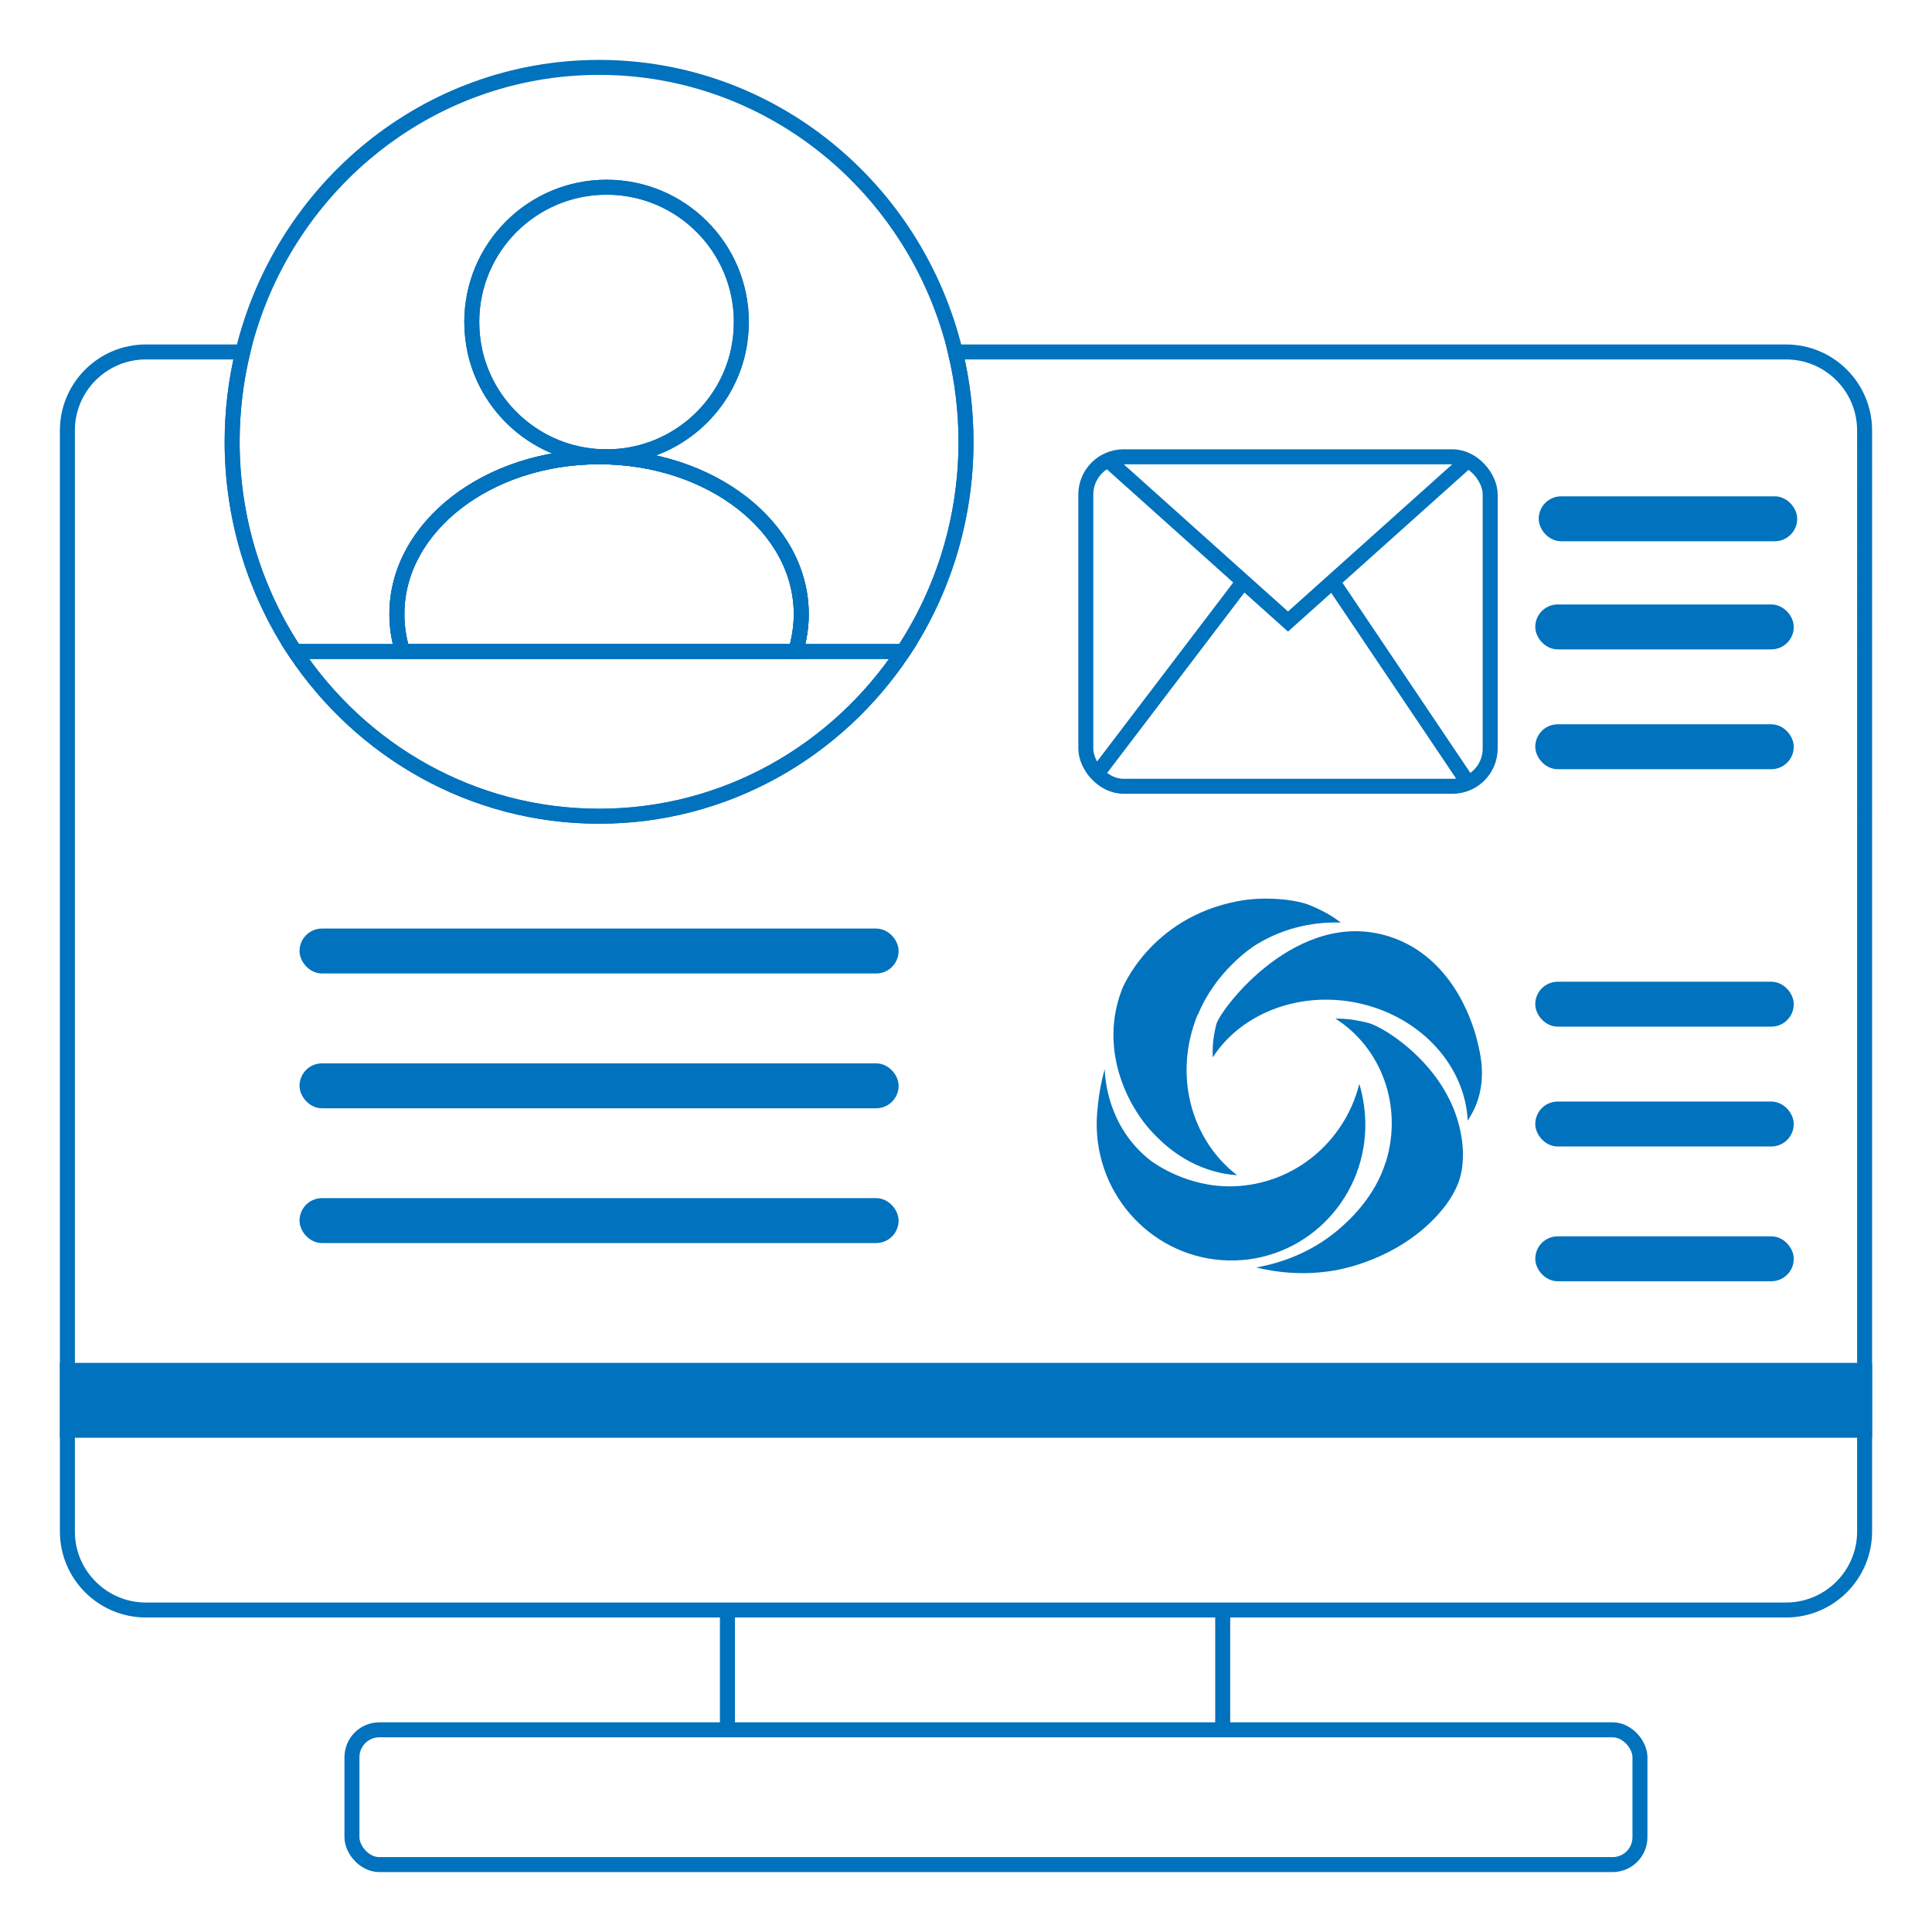
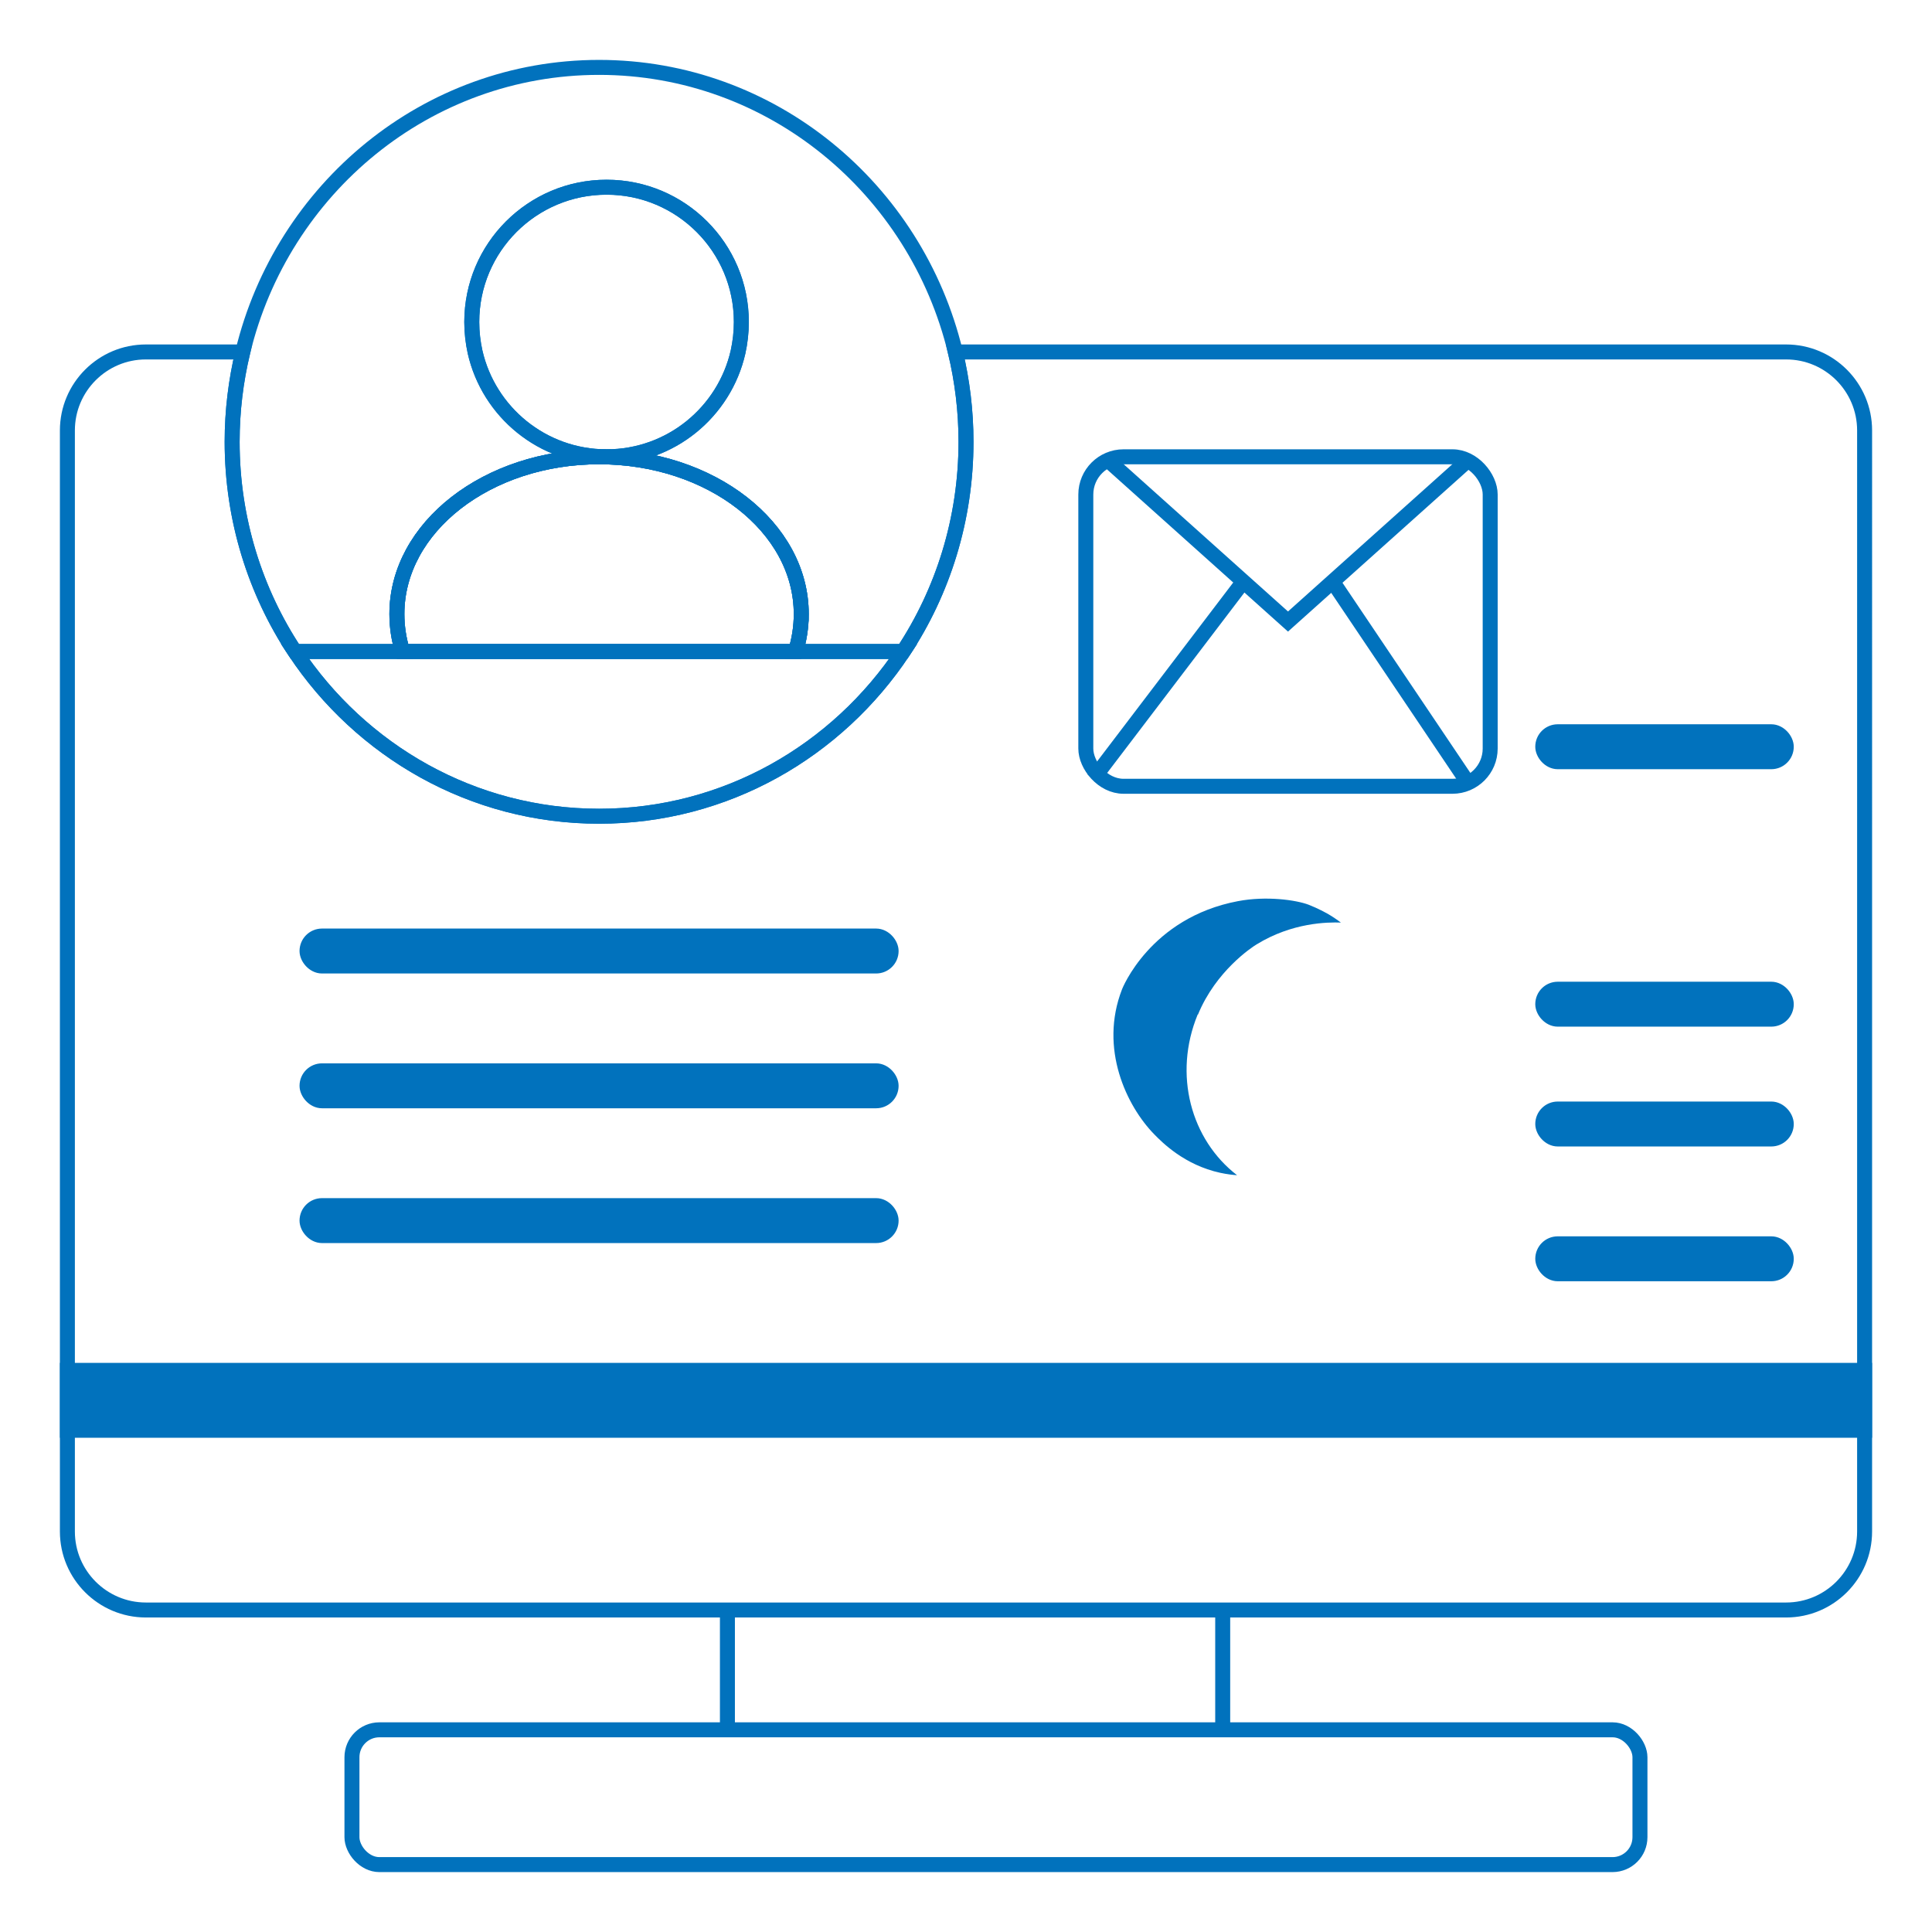
<svg xmlns="http://www.w3.org/2000/svg" id="_Слой_1" data-name="Слой 1" viewBox="0 0 129 129">
  <defs>
    <style>
      .cls-1 {
        stroke-width: 0px;
      }

      .cls-1, .cls-2 {
        fill: #0172bd;
      }

      .cls-3 {
        fill: none;
      }

      .cls-3, .cls-2 {
        stroke: #0172bd;
        stroke-miterlimit: 10;
      }
    </style>
  </defs>
  <path class="cls-3" d="m119.26,23.5h-55.47c.46,1.92.71,3.93.71,6,0,5.18-1.55,10.01-4.19,14-4.41,6.64-11.86,11-20.31,11s-15.9-4.36-20.31-11c-2.64-3.99-4.19-8.82-4.19-14,0-2.07.25-4.08.71-6h-6.47c-2.89,0-5.24,2.35-5.24,5.24v73.52c0,2.89,2.35,5.24,5.24,5.24h109.52c2.89,0,5.24-2.35,5.24-5.24V28.74c0-2.89-2.35-5.24-5.24-5.24Zm-66.14,20c.25-.8.38-1.64.38-2.5,0-5.8-6.04-10.5-13.5-10.5s-13.5,4.7-13.5,10.5c0,.86.13,1.7.38,2.5h26.24Z" />
  <path class="cls-3" d="m63.79,23.5c-2.63-10.91-12.29-19-23.79-19s-21.16,8.09-23.79,19c-.46,1.92-.71,3.93-.71,6,0,5.18,1.55,10.01,4.19,14h7.19c-.25-.8-.38-1.64-.38-2.5,0-5.8,6.04-10.5,13.5-10.5s13.5,4.7,13.5,10.5c0,.86-.13,1.7-.38,2.5h7.19c2.64-3.99,4.19-8.82,4.19-14,0-2.07-.25-4.08-.71-6Zm-23.29,7c-4.28,0-7.87-2.99-8.78-7-.14-.64-.22-1.31-.22-2,0-4.97,4.03-9,9-9s9,4.03,9,9c0,.69-.08,1.36-.22,2-.91,4.01-4.5,7-8.78,7Z" />
  <path class="cls-3" d="m49.5,21.5c0,.69-.08,1.36-.22,2-.91,4.01-4.5,7-8.78,7s-7.87-2.99-8.78-7c-.14-.64-.22-1.31-.22-2,0-4.97,4.03-9,9-9s9,4.03,9,9Z" />
  <path class="cls-3" d="m60.31,43.5c-4.41,6.64-11.86,11-20.31,11s-15.9-4.36-20.31-11h40.62Z" />
  <path class="cls-3" d="m53.5,41c0,.86-.13,1.7-.38,2.5h-26.24c-.25-.8-.38-1.64-.38-2.5,0-5.8,6.04-10.5,13.5-10.5s13.5,4.7,13.5,10.5Z" />
  <line class="cls-3" x1="60.5" y1="43.5" x2="60.31" y2="43.5" />
  <line class="cls-3" x1="19.69" y1="43.5" x2="19.5" y2="43.5" />
  <rect class="cls-3" x="72.5" y="30.5" width="27" height="22" rx="2.52" ry="2.52" />
  <polyline class="cls-3" points="73.98 30.73 83.02 38.83 86 41.5 98.02 30.73" />
  <line class="cls-3" x1="73" y1="52" x2="83.02" y2="38.83" />
  <line class="cls-3" x1="98.02" y1="52.27" x2="88.98" y2="38.83" />
  <rect class="cls-2" x="20.5" y="62.5" width="39" height="2" rx="1" ry="1" />
  <rect class="cls-2" x="4.5" y="91.5" width="120" height="4" />
  <rect class="cls-2" x="20.5" y="71.5" width="39" height="2" rx="1" ry="1" />
  <rect class="cls-2" x="20.5" y="80.5" width="39" height="2" rx="1" ry="1" />
  <rect class="cls-3" x="23.5" y="115.5" width="86" height="9" rx="1.83" ry="1.83" />
  <line class="cls-3" x1="48.57" y1="107.5" x2="48.57" y2="115.5" />
  <line class="cls-3" x1="81.64" y1="107.5" x2="81.64" y2="115.5" />
-   <rect class="cls-2" x="103.24" y="33.64" width="16.26" height="2" rx="1" ry="1" />
-   <rect class="cls-2" x="103.01" y="40.86" width="16.26" height="2" rx="1" ry="1" />
  <rect class="cls-2" x="103.01" y="48.86" width="16.26" height="2" rx="1" ry="1" />
  <rect class="cls-2" x="103.01" y="66.05" width="16.26" height="2" rx="1" ry="1" />
  <rect class="cls-2" x="103.01" y="74.05" width="16.26" height="2" rx="1" ry="1" />
  <rect class="cls-2" x="103.01" y="83.05" width="16.26" height="2" rx="1" ry="1" />
  <g>
    <path class="cls-1" d="m79.99,67.74c1.19-2.9,3.59-4.49,3.91-4.68,2.39-1.47,4.75-1.49,5.63-1.46-.24-.18-.55-.4-.94-.62,0,0-.59-.33-1.21-.57-.84-.32-2.83-.6-4.72-.24-5.88,1.11-7.74,5.88-7.74,5.88-1.55,3.98.32,7.82,2.15,9.69.52.53,2.01,2.05,4.41,2.57.46.1.85.14,1.12.16-3.08-2.37-4.28-6.72-2.63-10.73Z" />
-     <path class="cls-1" d="m91.01,67.05c4.05,1.01,6.82,4.24,6.99,7.77.14-.21.32-.52.5-.91.78-1.82.35-3.54.14-4.39-.17-.69-1.38-5.53-5.85-6.98-6.17-1.99-11.31,4.85-11.58,5.86-.15.58-.21,1.17-.21,1.17-.03.34-.04.69-.02,1.03,1.92-3,5.98-4.55,10.03-3.55Z" />
-     <path class="cls-1" d="m92.53,77.57c-.73,2.4-2.52,3.98-3.17,4.54-2.13,1.8-4.42,2.33-5.49,2.52,1.28.31,3.11.56,5.22.2.54-.09,4.06-.74,6.7-3.49,1.24-1.29,1.58-2.31,1.68-2.66.09-.3.34-1.23.13-2.65-.67-4.66-5.07-7.39-6.18-7.71-.65-.18-1.31-.26-1.31-.26-.32-.03-.63-.05-.95-.05,3.04,1.92,4.53,5.79,3.38,9.56Z" />
-     <path class="cls-1" d="m82.32,79.21c-3.04.08-5.26-1.54-5.51-1.73-2.89-2.26-3.03-5.59-3.05-6.1-.19.68-.38,1.58-.48,2.67,0,0-.07.67-.05,1.26.14,5.02,4.27,8.98,9.22,8.85,4.95-.13,8.85-4.3,8.71-9.32-.03-.86-.16-1.68-.4-2.47-.96,3.85-4.34,6.73-8.44,6.84Z" />
  </g>
</svg>